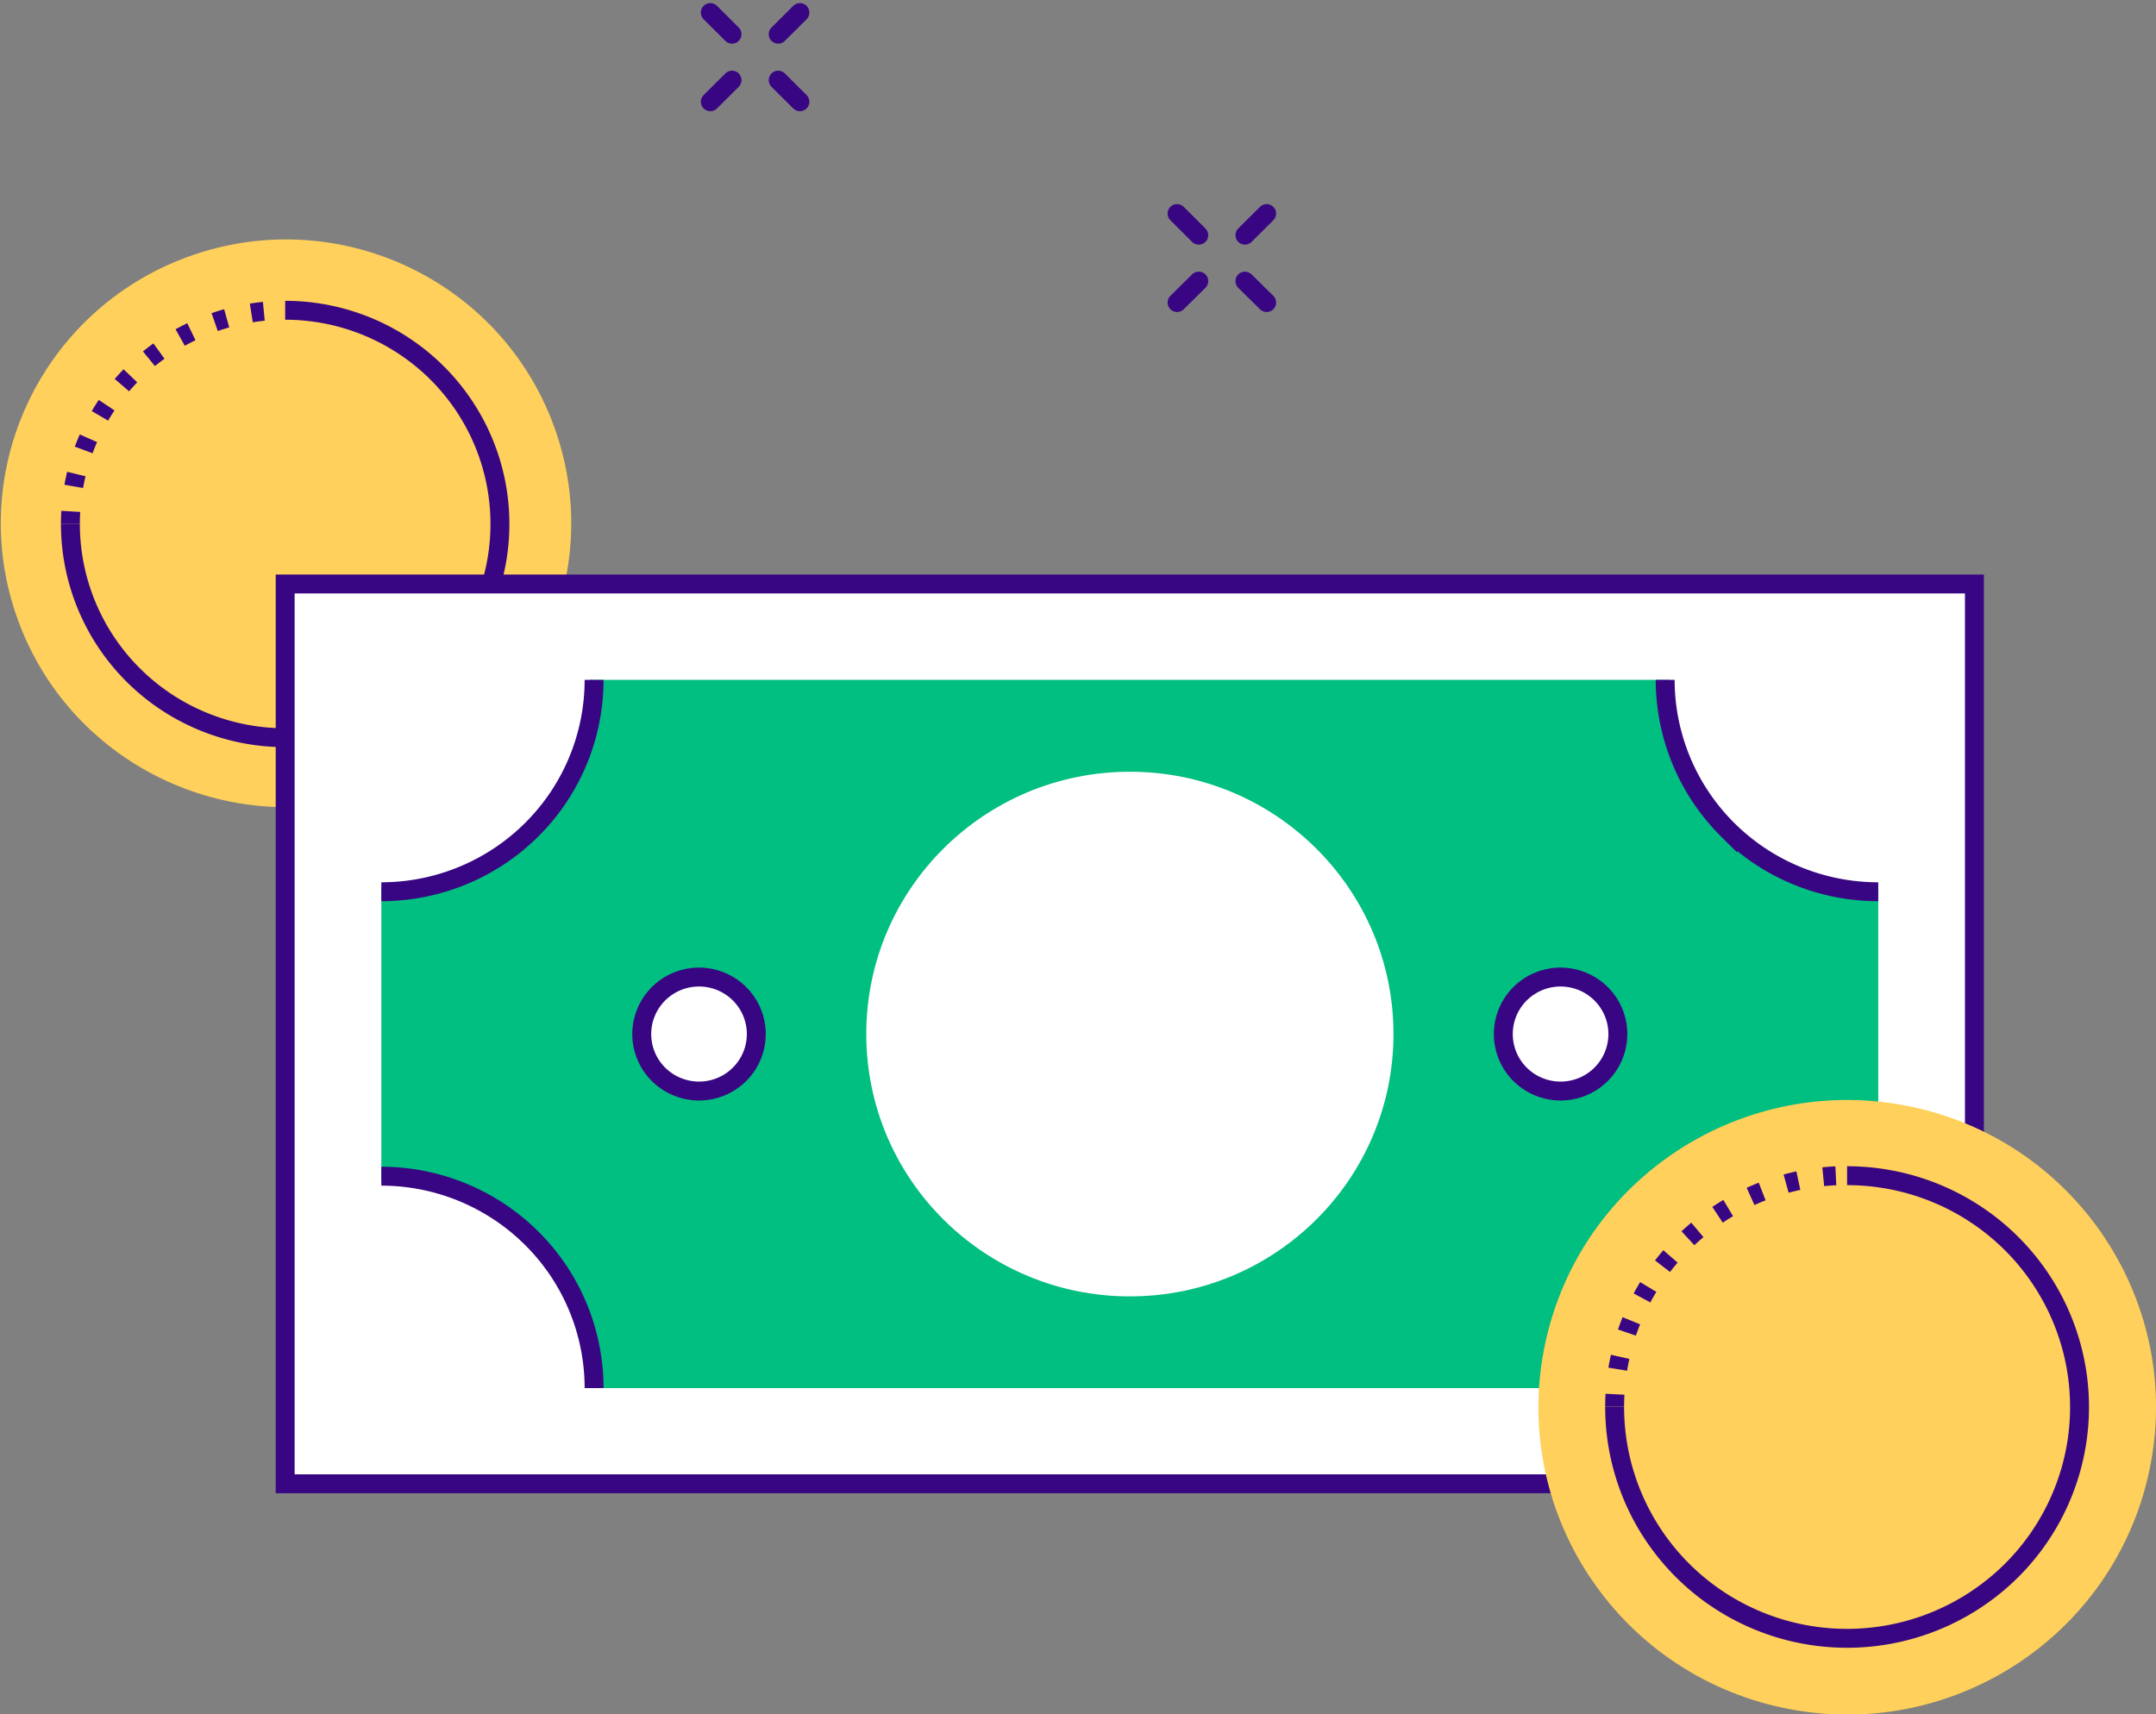
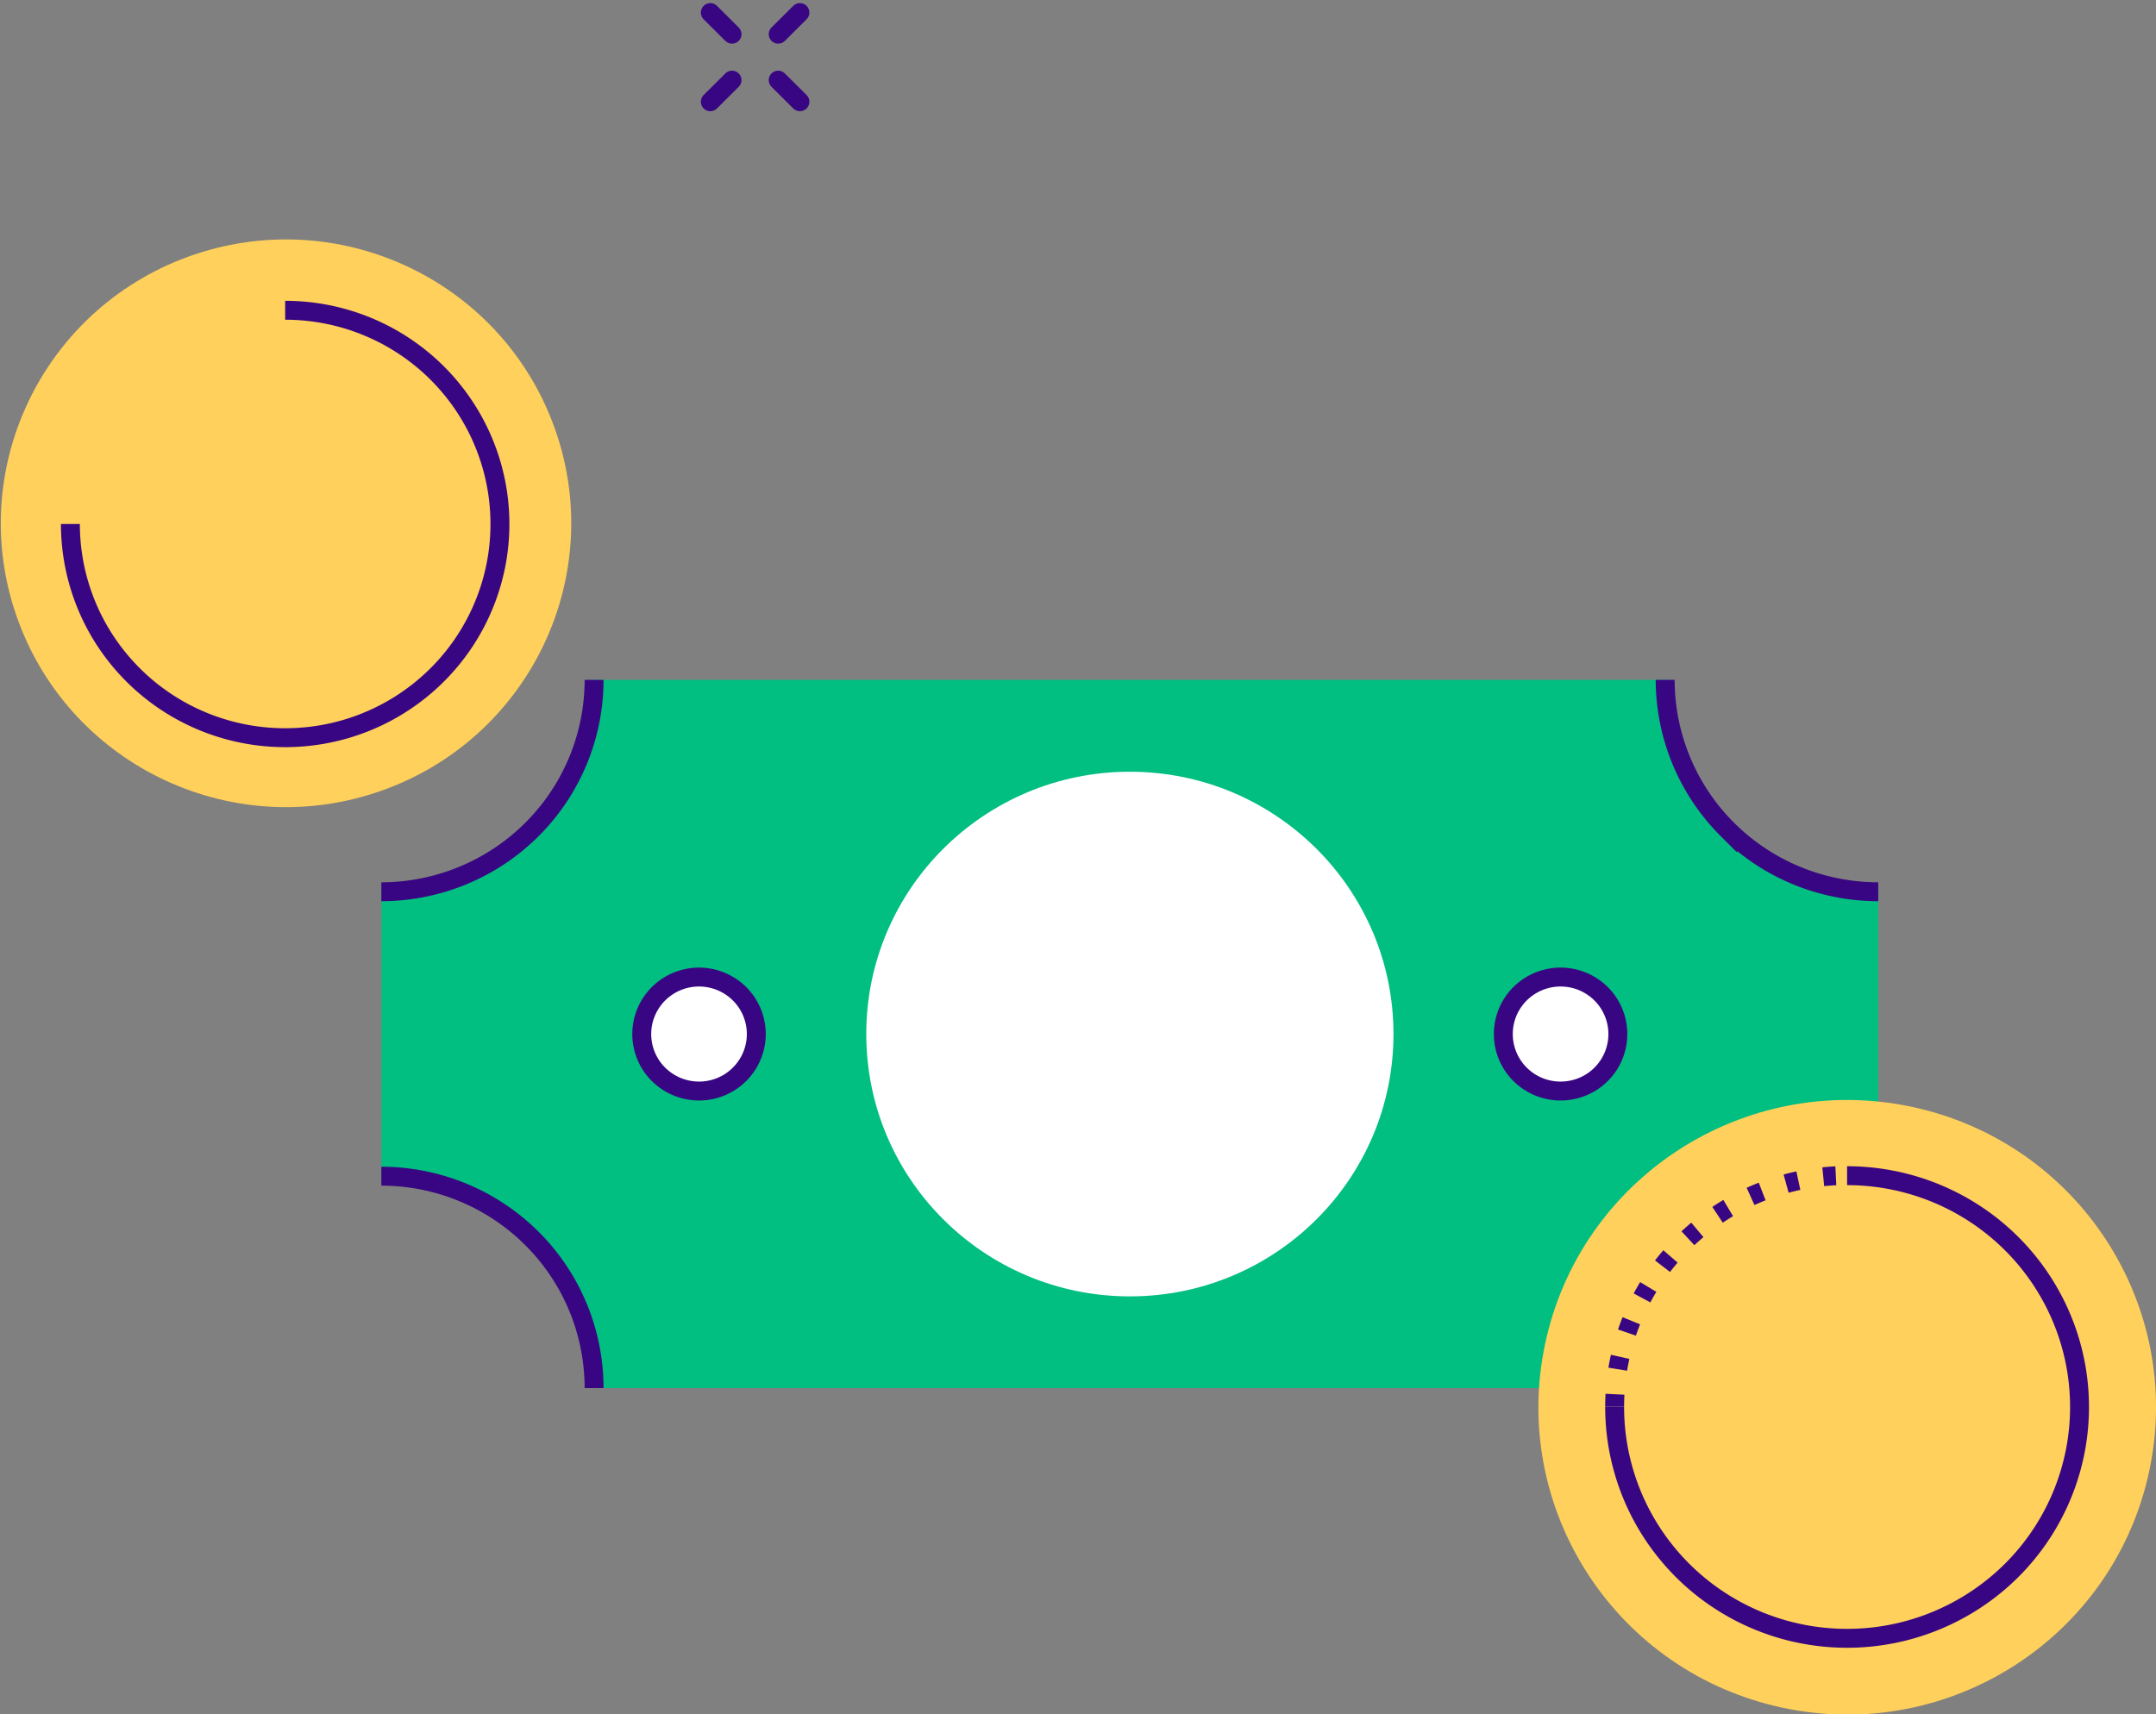
<svg xmlns="http://www.w3.org/2000/svg" fill="none" viewBox="0 0 171 136">
  <rect x="0" y="0" width="171" height="136" fill="#808080" stroke="none" />
  <g clip-path="url(#a)">
    <path d="m63.444.997-1.723 1.716M58.06 6.357l-1.723 1.715M63.444 8.072l-1.723-1.715M58.06 2.713 56.337.997" stroke="#380682" stroke-width="1.5" stroke-miterlimit="10" stroke-linecap="round" />
    <path d="M30.436 62.665C42.17 58.404 48.213 45.48 43.933 33.799c-4.28-11.68-17.264-17.696-28.998-13.436C3.2 24.624-2.843 37.548 1.437 49.23c4.28 11.681 17.264 17.697 28.998 13.436Z" fill="#FFD05B" />
    <path d="M22.617 24.615c3.369 0 6.662.994 9.463 2.857a16.971 16.971 0 0 1 6.274 7.61 16.883 16.883 0 0 1 .97 9.796 16.932 16.932 0 0 1-4.663 8.681 17.056 17.056 0 0 1-8.72 4.64 17.106 17.106 0 0 1-9.842-.965 17.017 17.017 0 0 1-7.644-6.244 16.9 16.9 0 0 1-2.871-9.42" stroke="#380682" stroke-width="1.5" stroke-miterlimit="10" />
-     <path d="M5.584 41.57c0-4.497 1.795-8.81 4.989-11.989a17.072 17.072 0 0 1 12.044-4.966" stroke="#380682" stroke-width="1.5" stroke-miterlimit="10" stroke-dasharray="1 2" />
-     <path d="M156.598 46.33H22.618v71.385h133.98V46.331Z" fill="#fff" stroke="#380682" stroke-width="1.5" stroke-miterlimit="10" />
    <path d="M30.246 93.672V70.387a16.59 16.59 0 0 0 6.328-1.248 16.53 16.53 0 0 0 5.366-3.565 16.443 16.443 0 0 0 3.586-5.338 16.386 16.386 0 0 0 1.259-6.299h85.647c0 2.161.428 4.302 1.259 6.299a16.439 16.439 0 0 0 3.586 5.338 16.527 16.527 0 0 0 5.366 3.565 16.589 16.589 0 0 0 6.328 1.248v23.285a16.589 16.589 0 0 0-6.328 1.248 16.527 16.527 0 0 0-5.366 3.566 16.435 16.435 0 0 0-3.586 5.338 16.385 16.385 0 0 0-1.259 6.298H46.785a16.38 16.38 0 0 0-1.26-6.298 16.44 16.44 0 0 0-3.585-5.338 16.53 16.53 0 0 0-5.366-3.566 16.59 16.59 0 0 0-6.328-1.248Z" fill="#01BE81" />
    <path d="M30.246 70.746a16.926 16.926 0 0 0 11.932-4.928 16.77 16.77 0 0 0 4.941-11.88M148.971 70.746c-4.48 0-8.776-1.77-11.945-4.922a16.785 16.785 0 0 1-4.955-11.887M30.246 93.313a16.926 16.926 0 0 1 11.932 4.928 16.77 16.77 0 0 1 4.941 11.881M148.971 93.313c-4.48 0-8.776 1.77-11.945 4.922a16.783 16.783 0 0 0-4.955 11.887" stroke="#380682" stroke-width="1.5" stroke-miterlimit="10" />
    <path d="M89.615 102.848c11.546 0 20.907-9.318 20.907-20.812 0-11.494-9.361-20.811-20.907-20.811-11.547 0-20.908 9.317-20.908 20.811s9.36 20.812 20.908 20.812Z" fill="#fff" />
    <path d="M128.317 82.023a4.515 4.515 0 0 1-2.795 4.186 4.561 4.561 0 0 1-4.954-.971 4.51 4.51 0 0 1 .682-6.96 4.556 4.556 0 0 1 5.732.556 4.514 4.514 0 0 1 1.335 3.189ZM59.984 82.023a4.507 4.507 0 0 1-.76 2.515 4.538 4.538 0 0 1-2.035 1.671 4.563 4.563 0 0 1-4.954-.971 4.502 4.502 0 0 1-.99-4.929 4.526 4.526 0 0 1 1.672-2.031 4.557 4.557 0 0 1 5.732.556 4.51 4.51 0 0 1 1.335 3.189Z" fill="#fff" stroke="#380682" stroke-width="1.5" stroke-miterlimit="10" />
    <path d="M170.331 117.291c3.132-13.096-4.995-26.24-18.152-29.358-13.156-3.117-26.361 4.972-29.493 18.068-3.131 13.097 4.995 26.241 18.152 29.358 13.156 3.118 26.361-4.972 29.493-18.068Z" fill="#FFD05B" />
    <path d="M146.499 93.273c3.647 0 7.211 1.076 10.243 3.093a18.368 18.368 0 0 1 6.79 8.236 18.279 18.279 0 0 1 1.049 10.603 18.329 18.329 0 0 1-5.045 9.396 18.508 18.508 0 0 1-20.092 3.978 18.418 18.418 0 0 1-8.274-6.759 18.298 18.298 0 0 1-3.107-10.195" stroke="#380682" stroke-width="1.5" stroke-miterlimit="10" />
    <path d="M128.063 111.611a18.31 18.31 0 0 1 5.4-12.976 18.48 18.48 0 0 1 13.036-5.375" stroke="#380682" stroke-width="1.5" stroke-miterlimit="10" stroke-dasharray="1 2" />
-     <path d="m100.463 16.942-1.724 1.715M95.079 22.301l-1.723 1.702M100.463 24.003l-1.724-1.702M95.079 18.657l-1.723-1.715" stroke="#380682" stroke-width="1.5" stroke-miterlimit="10" stroke-linecap="round" />
  </g>
  <defs>
    <clipPath id="a">
      <path fill="#fff" d="M0 0h171v136H0z" />
    </clipPath>
  </defs>
</svg>